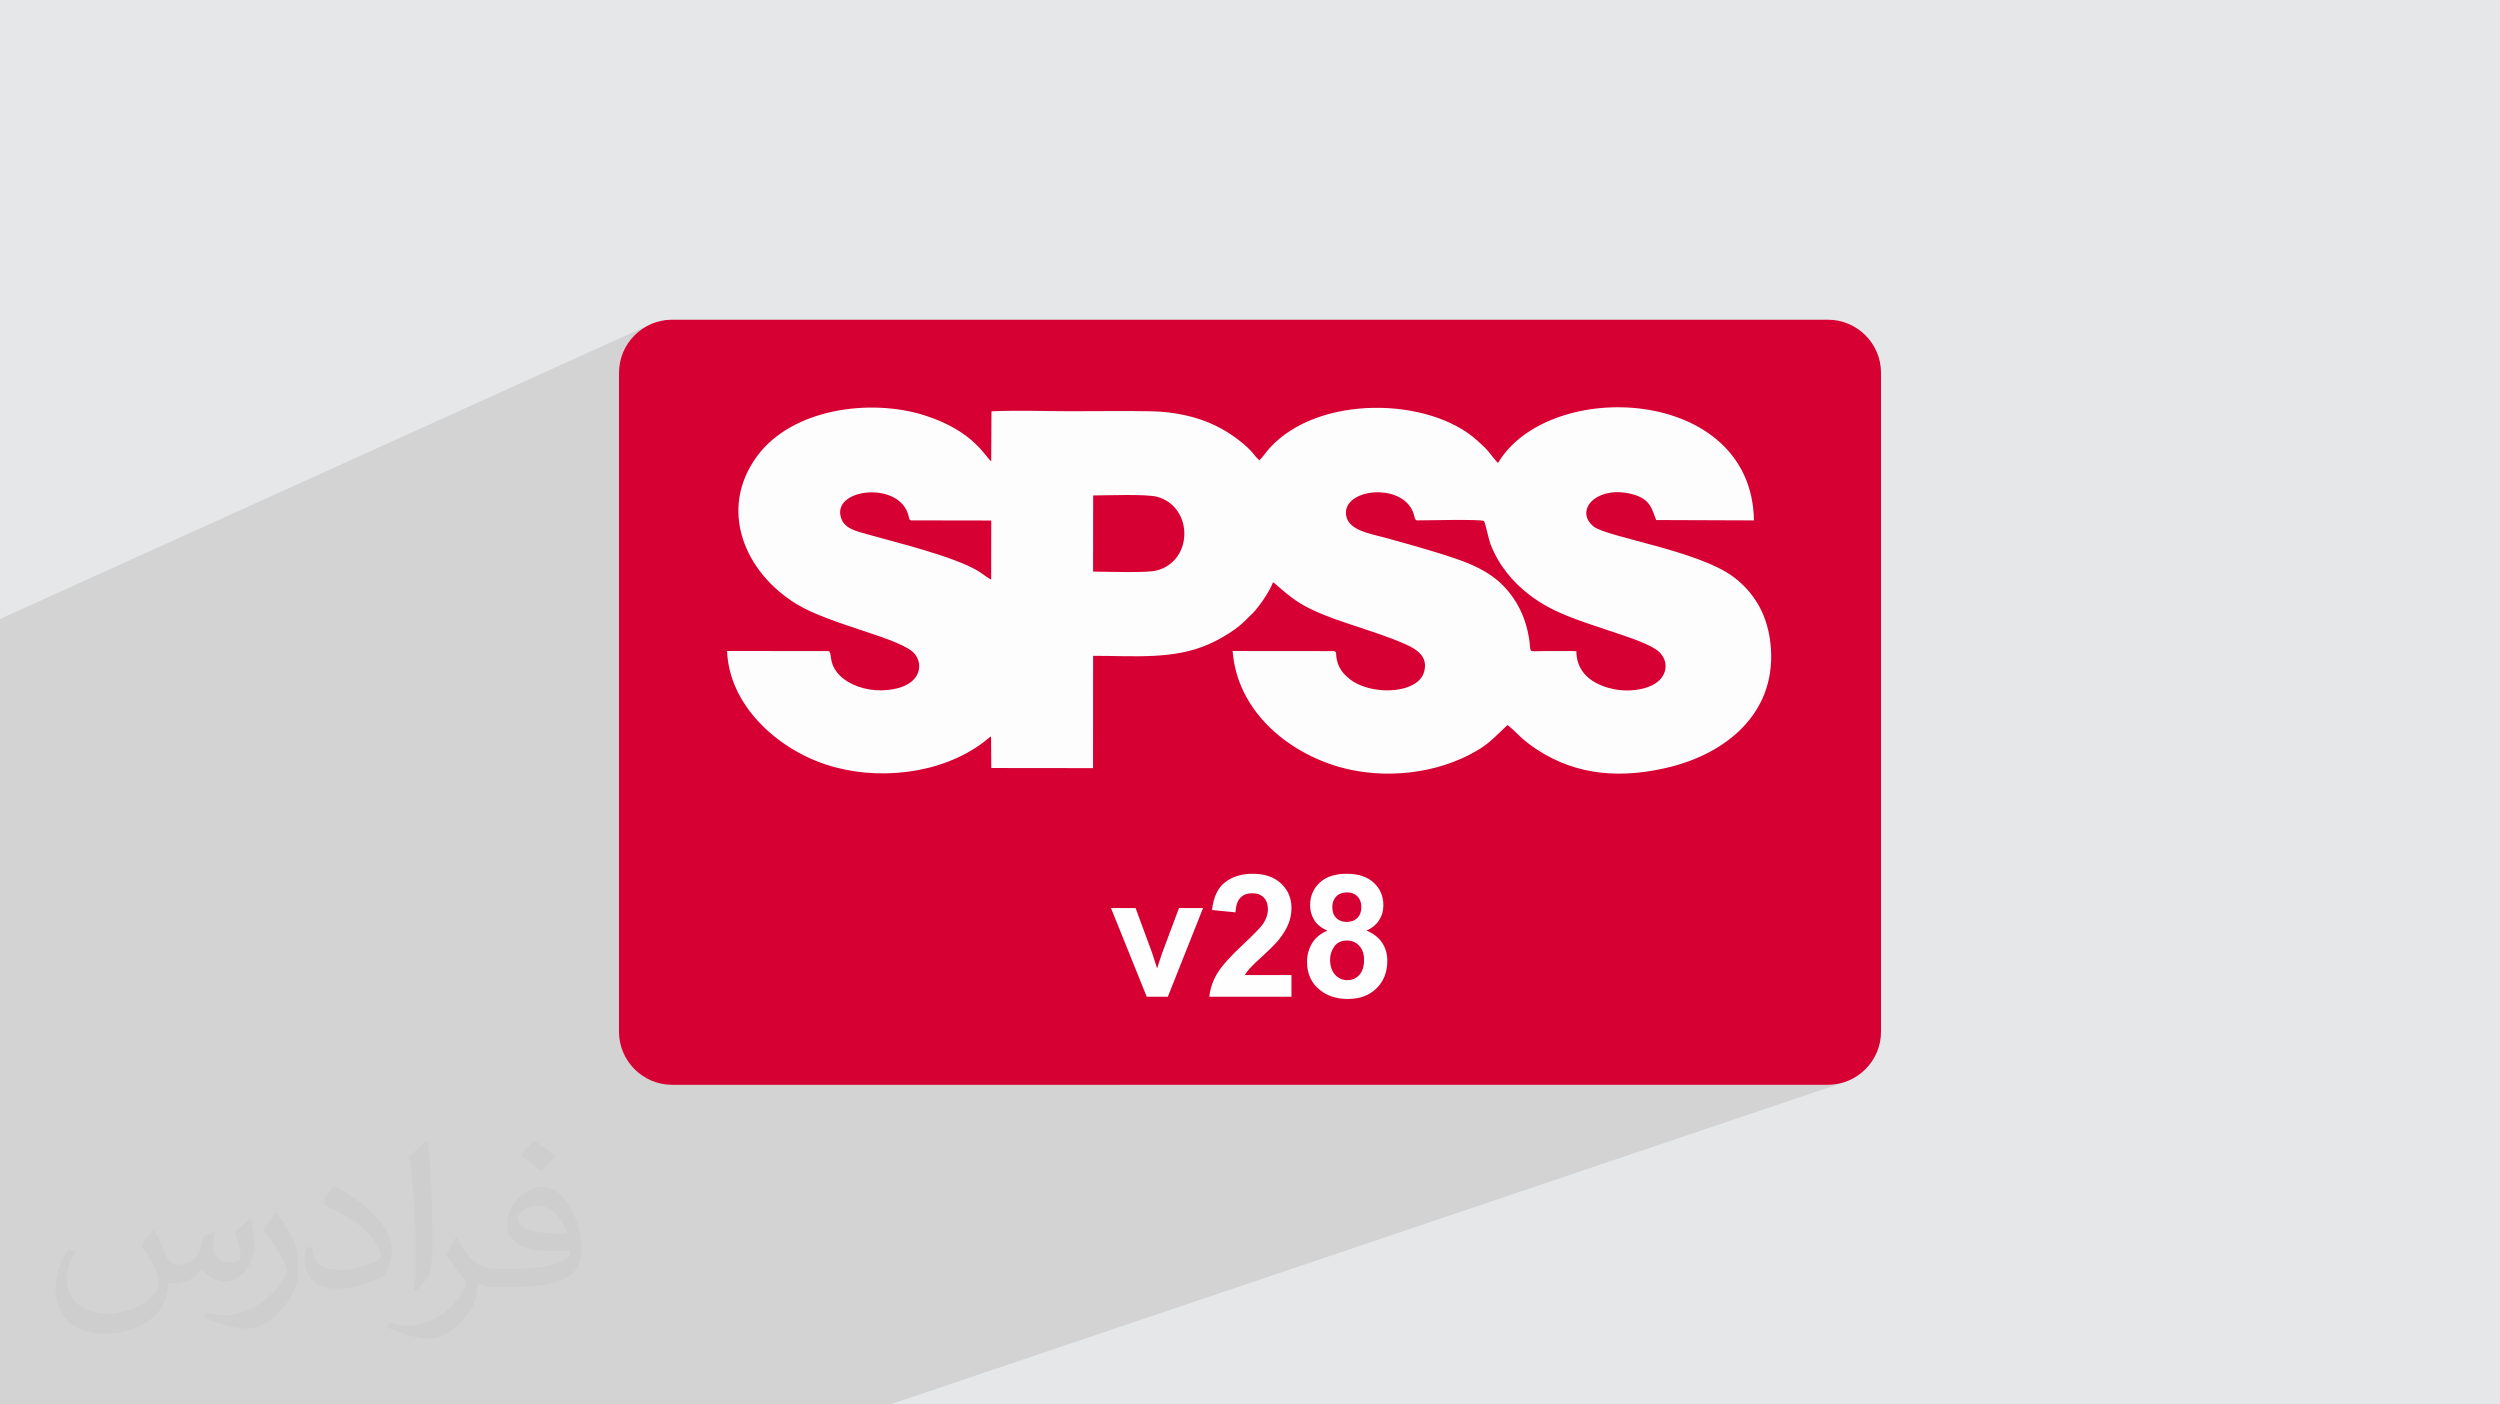
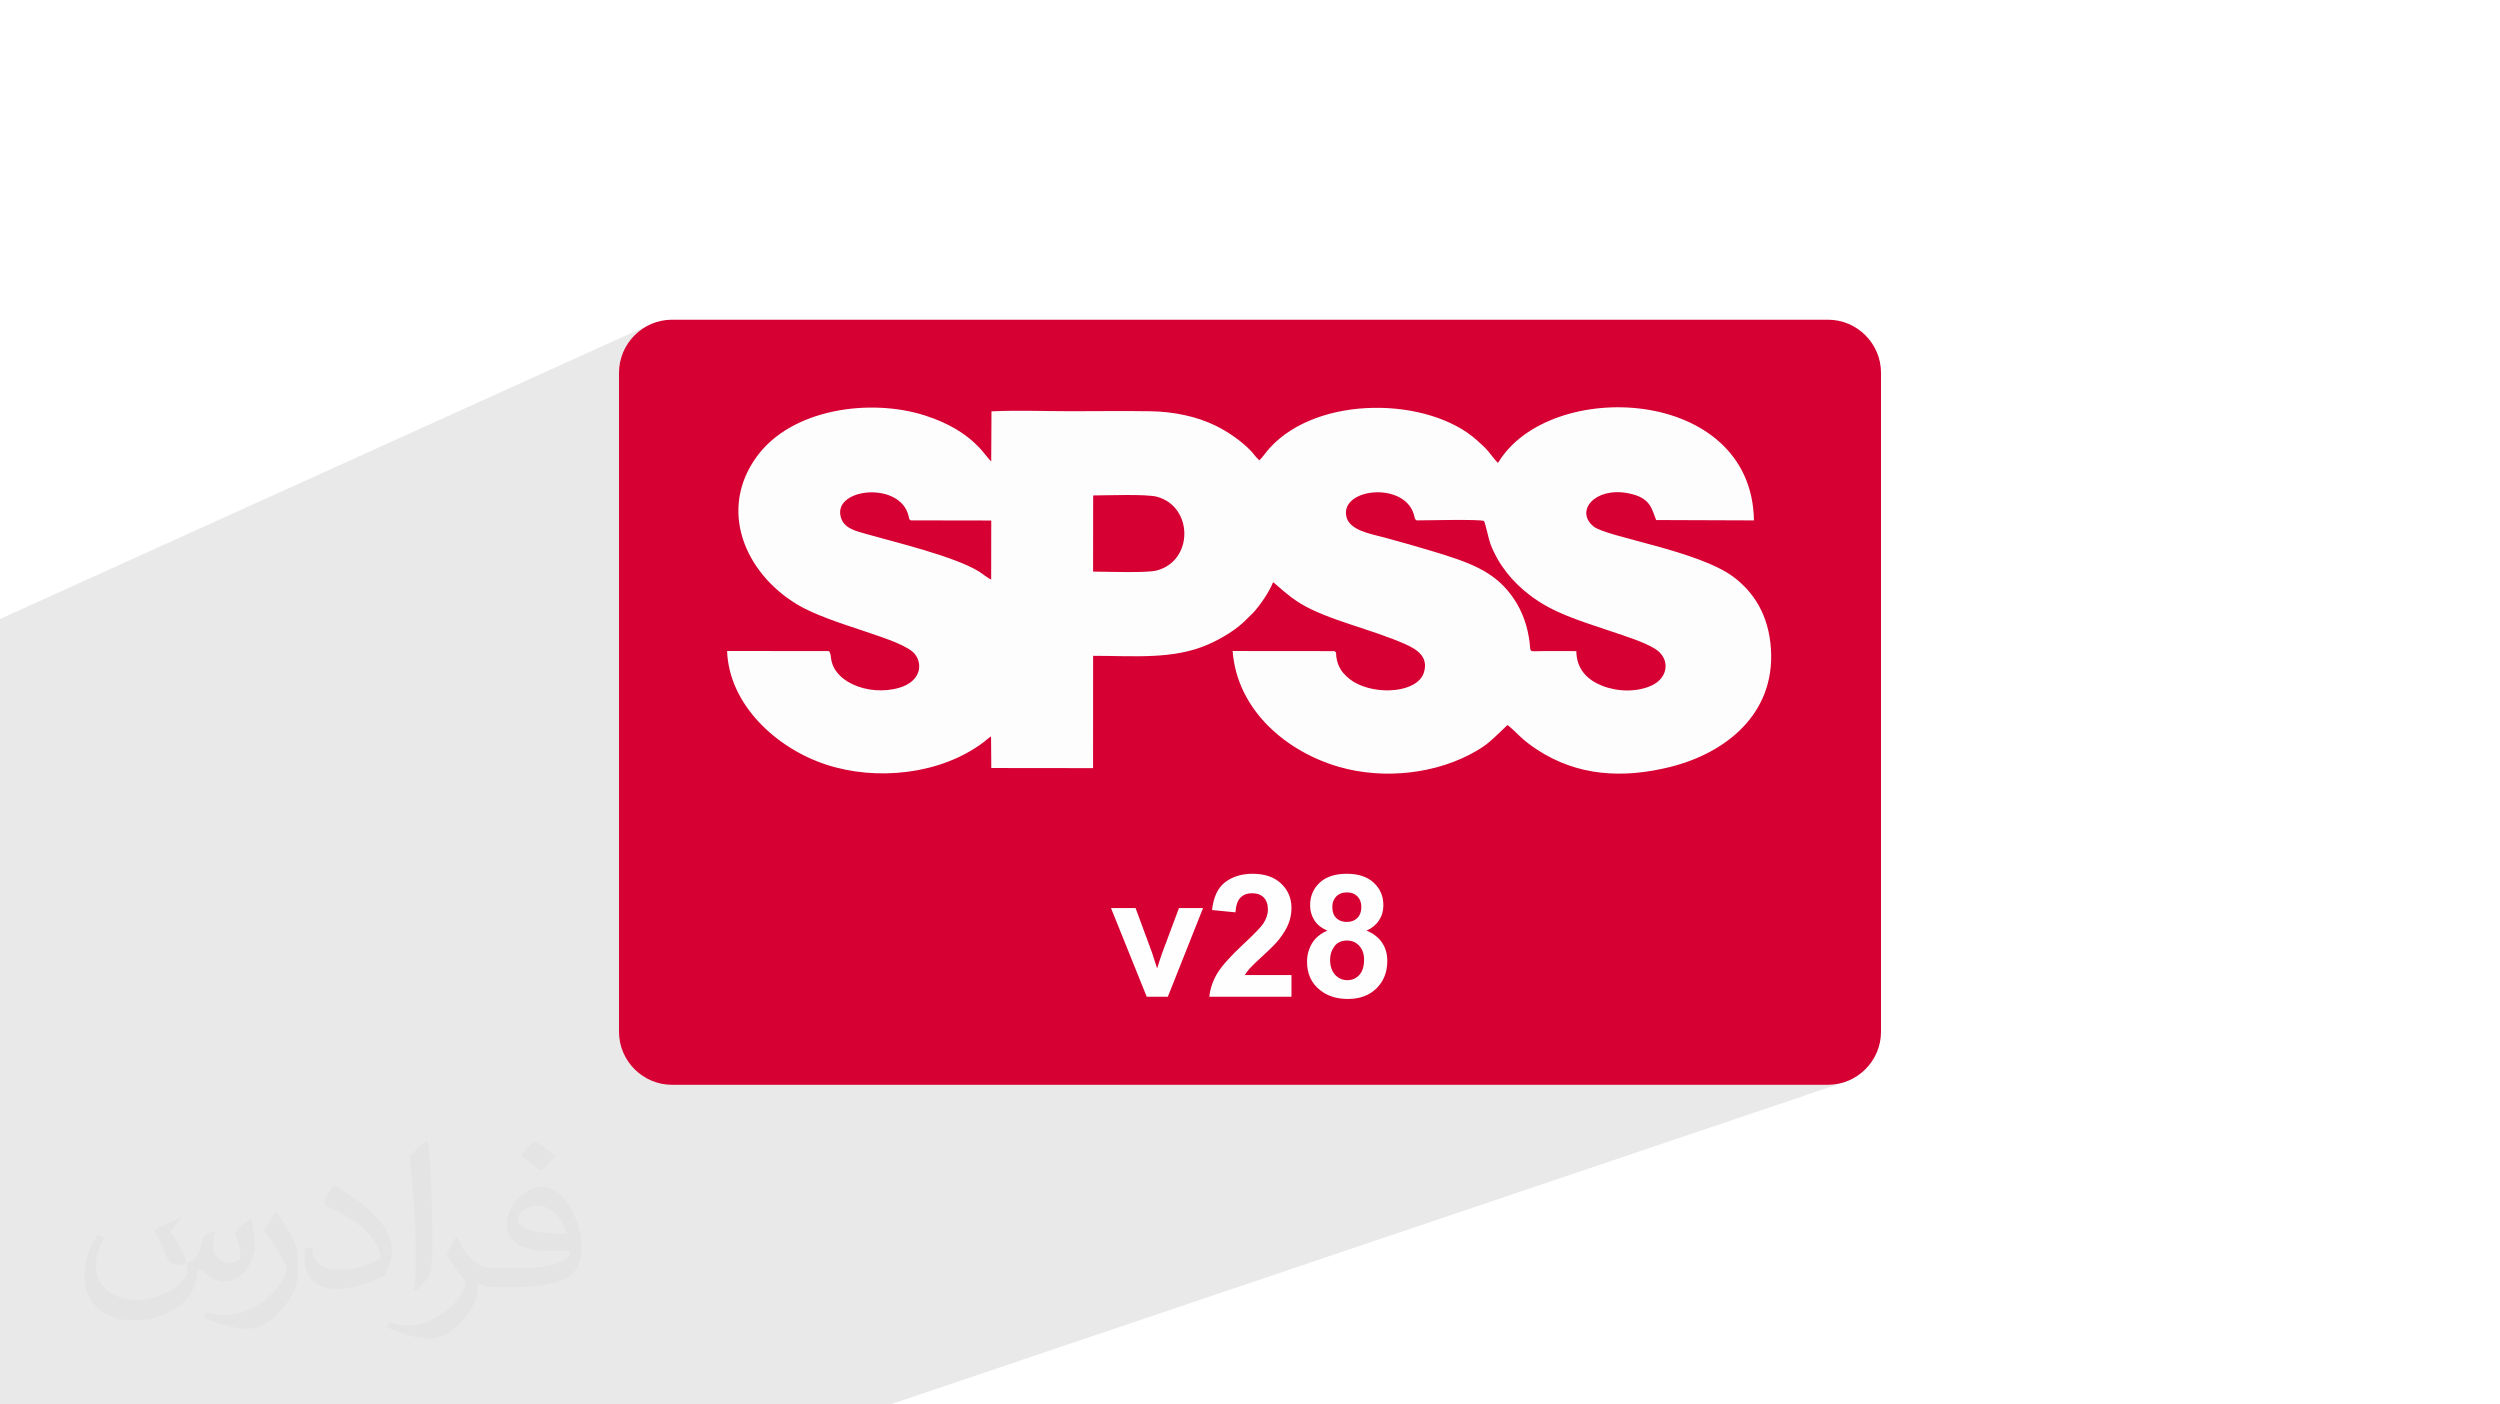
<svg xmlns="http://www.w3.org/2000/svg" xml:space="preserve" width="94.192mm" height="52.917mm" version="1.1" style="shape-rendering:geometricPrecision; text-rendering:geometricPrecision; image-rendering:optimizeQuality; fill-rule:evenodd; clip-rule:evenodd" viewBox="0 0 9404.92 5283.66">
  <defs>
    <style type="text/css">
   
    .str0 {stroke:#D60032;stroke-width:7.61;stroke-miterlimit:22.926}
    .fil3 {fill:#D60032}
    .fil0 {fill:#E6E7E8}
    .fil4 {fill:#FDFDFD}
    .fil5 {fill:#FEFEFE;fill-rule:nonzero}
    .fil2 {fill:#373435;fill-opacity:0.031}
    .fil1 {fill:#2B2A29;fill-opacity:0.102}
   
  </style>
  </defs>
  <g id="Layer_x0020_1">
-     <polygon class="fil0" points="-0,0 9404.92,0 9404.92,5283.66 -0,5283.66 " />
    <polygon class="fil1" points="-0,5223.04 -0,5220.08 -0,5199.05 -0,5180.12 -0,5175.31 -0,5165.72 -0,5163.58 -0,5126.77 -0,5123.06 -0,5118.32 -0,5111.17 -0,5081.02 -0,5058.89 -0,5046.73 -0,5033.31 -0,5026.35 -0,4995.16 -0,4963.79 -0,4940.24 -0,4936.75 -0,4932.52 -0,4923.25 -0,4901.12 -0,4887.02 -0,4876.53 -0,4775.55 -0,4733.43 -0,4694.91 -0,4691.42 -0,4671.47 -0,4638.68 -0,4630.72 -0,4574.31 -0,4552.02 -0,4535.85 -0,4500.47 -0,4497.29 -0,4470.83 -0,4470.8 -0,4468.08 -0,4446.79 -0,4445.89 -0,4426.61 -0,4353.69 -0,4292.71 -0,4287.95 -0,4284.21 -0,4266.04 -0,4265.77 -0,4262.65 -0,4256.6 -0,4238.66 -0,4238.41 -0,4225.59 -0,4205.89 -0,4190.56 -0,4167.75 -0,4167.72 -0,4121.95 -0,4120.1 -0,4118.01 -0,4104.9 -0,4104.89 -0,4104.88 -0,4034.41 -0,4034.4 -0,4024.68 -0,3995.11 -0,3979.34 -0,3973.49 -0,3973.19 -0,3964.54 -0,3963.85 -0,3955.46 -0,3948.24 -0,3924.3 -0,3922.86 -0,3921.77 -0,3885.3 -0,3863.43 -0,3837.99 -0,3821.47 -0,3737.87 -0,3737.86 -0,3737.84 -0,3737.81 -0,3722.52 -0,3722.51 -0,3722.48 -0,3722.46 -0,3695.02 -0,3675.77 -0,3649.55 -0,3645.28 -0,3632.73 -0,3590.65 -0,3581.32 -0,3534.93 -0,3518.67 -0,3461.62 -0,3391.88 -0,3379.25 -0,3320.1 -0,3298.58 -0,3265.4 -0,3237.3 -0,3150.44 -0,3066.27 -0,2903.33 -0,2449.13 -0,2328.55 2450.72,1218.48 2433.3,1226.9 2416.84,1236.92 2401.46,1248.43 2387.28,1261.33 2374.38,1275.52 2362.86,1290.9 2352.85,1307.34 2344.42,1324.77 2337.68,1343.09 2332.75,1362.17 2329.71,1381.92 2328.67,1402.25 2328.67,1886.27 3010.98,1588.28 3030.85,1579.66 3051.17,1571.81 3071.89,1564.7 3092.96,1558.33 3114.34,1552.71 3135.96,1547.81 3157.81,1543.62 3179.83,1540.16 3201.95,1537.4 3224.15,1535.35 3246.38,1533.99 3268.57,1533.31 3290.71,1533.31 3312.72,1533.99 3334.58,1535.33 3356.23,1537.32 3377.63,1539.98 3398.71,1543.26 3419.45,1547.2 3439.79,1551.75 3459.7,1556.93 3479.11,1562.73 3512.68,1574.42 3543.03,1586.88 3570.31,1599.92 3586.69,1608.92 3729.99,1547.34 3748.08,1546.6 3766.37,1546.04 3784.84,1545.64 3803.46,1545.39 3822.21,1545.26 3841.06,1545.24 3859.99,1545.32 3878.95,1545.46 3897.93,1545.66 3916.89,1545.89 3935.8,1546.13 3954.65,1546.37 3973.39,1546.59 3992.02,1546.77 4010.48,1546.9 4028.76,1546.94 4047.41,1546.92 4066.08,1546.88 4084.78,1546.81 4103.49,1546.74 4122.21,1546.65 4140.94,1546.56 4159.67,1546.48 4178.41,1546.4 4197.15,1546.35 4215.88,1546.33 4234.6,1546.33 4253.31,1546.37 4272.01,1546.46 4290.68,1546.61 4309.35,1546.8 4327.98,1547.07 4344.75,1547.55 4361.42,1548.42 4377.93,1549.69 4394.3,1551.35 4410.48,1553.41 4426.49,1555.85 4442.29,1558.68 4457.86,1561.89 4473.21,1565.48 4488.29,1569.44 4503.09,1573.78 4517.61,1578.49 4531.82,1583.56 4545.71,1589 4559.26,1594.81 4572.45,1600.97 4581.42,1605.47 4590.4,1610.2 4599.35,1615.16 4608.25,1620.34 4617.09,1625.71 4625.85,1631.27 4634.49,1636.99 4643,1642.88 4651.37,1648.91 4659.57,1655.07 4667.56,1661.35 4675.35,1667.75 4682.91,1674.22 4690.17,1680.73 4925.1,1582.95 4950.15,1573.02 4975.87,1564.23 5002.18,1556.59 5029.01,1550.09 5056.26,1544.71 5083.84,1540.45 5111.68,1537.28 5139.69,1535.22 5167.78,1534.24 5195.84,1534.32 5223.82,1535.47 5251.62,1537.67 5279.16,1540.91 5306.34,1545.18 5333.08,1550.47 5359.29,1556.76 5384.89,1564.06 5409.78,1572.35 5433.9,1581.61 5457.14,1591.84 5479.42,1603.02 5500.67,1615.15 5520.78,1628.21 5539.67,1642.2 5557.27,1657.11 5562.93,1662.22 5568.33,1667.11 5573.53,1671.87 5578.58,1676.6 5583.55,1681.4 5584.3,1682.16 5829.7,1582.25 5865.97,1568.26 5903.64,1556.51 5942.47,1547.04 5982.22,1539.86 6022.64,1535.01 6063.49,1532.49 6104.54,1532.33 6145.52,1534.56 6186.2,1539.18 6226.35,1546.23 6265.71,1555.73 6304.05,1567.7 6341.11,1582.15 6376.67,1599.13 6410.45,1618.63 6442.25,1640.69 6471.8,1665.32 6498.87,1692.55 6523.21,1722.4 6544.58,1754.89 6562.73,1790.04 6577.43,1827.88 6588.43,1868.42 6595.48,1911.69 6598.35,1957.71 6299.94,2074.3 6310.76,2077.59 6331.39,2084.12 6351.8,2090.86 6371.89,2097.82 6391.57,2105 6410.74,2112.41 6429.31,2120.07 6447.18,2127.97 6464.26,2136.12 6480.46,2144.53 6495.69,2153.21 6509.83,2162.16 6522.81,2171.39 6536.21,2182.03 6549.23,2193.39 6561.83,2205.5 6573.94,2218.38 6585.52,2232.05 6596.51,2246.54 6606.87,2261.87 6616.52,2278.04 6625.42,2295.11 6633.53,2313.07 6640.77,2331.96 6647.11,2351.79 6652.48,2372.6 6656.83,2394.4 6660.11,2417.21 6662.26,2441.05 6663.17,2463.93 6662.9,2486.22 6661.5,2507.9 6659.02,2529 6655.45,2549.51 6650.87,2569.43 6645.29,2588.75 6638.75,2607.49 6631.29,2625.64 6622.93,2643.22 6613.73,2660.21 6603.69,2676.62 6592.88,2692.44 6581.32,2707.69 6569.03,2722.37 6556.06,2736.47 6542.46,2749.99 6528.24,2762.94 6513.43,2775.32 6498.09,2787.13 6482.24,2798.37 6465.91,2809.05 6449.15,2819.15 6431.98,2828.7 6414.44,2837.68 6396.57,2846.1 6383.19,2851.89 6386.94,2853.19 6399.55,2857.66 6412.1,2862.25 6424.52,2866.94 6436.77,2871.75 6448.77,2876.7 6460.47,2881.79 6471.82,2887.03 6482.77,2892.42 6493.25,2897.97 6503.2,2903.69 6515.37,2912.04 6525.76,2921.28 6534.39,2931.27 6541.27,2941.88 6546.41,2952.97 6549.81,2964.4 6551.51,2976.03 6551.49,2987.73 6549.78,2999.35 6546.39,3010.76 6541.33,3021.83 6534.61,3032.4 6526.23,3042.34 6516.21,3051.52 6504.57,3059.8 6491.31,3067.03 6478.58,3072.55 5195.53,3541.2 5199.03,3545.91 5203.7,3553.48 5207.75,3561.32 5211.16,3569.44 5213.97,3577.82 5216.14,3586.5 5217.69,3595.46 5218.63,3604.7 5218.94,3614.23 5218.31,3629.83 5216.41,3644.68 5213.24,3658.79 5208.8,3672.14 5203.1,3684.75 5196.12,3696.6 5187.88,3707.73 5178.35,3718.09 5167.81,3727.46 5156.42,3735.57 5144.19,3742.44 5131.12,3748.06 4208.36,4080.94 6876.72,4080.94 6897.05,4079.9 6916.81,4076.87 6935.89,4071.94 3348.3,5283.66 3318.53,5283.66 874.4,5283.66 842.37,5283.66 678.95,5283.66 668.78,5283.66 634.23,5283.66 623.22,5283.66 577.05,5283.66 439.58,5283.66 434.28,5283.66 434.22,5283.66 434.19,5283.66 425.1,5283.66 423.06,5283.66 420.88,5283.66 420.86,5283.66 420.85,5283.66 316.9,5283.66 293.48,5283.66 279.8,5283.66 278.13,5283.66 234.78,5283.66 229.62,5283.66 217.91,5283.66 158.81,5283.66 150.37,5283.66 150.31,5283.66 147.09,5283.66 136.32,5283.66 108.55,5283.66 68.62,5283.66 66.42,5283.66 54.68,5283.66 -0,5283.66 -0,5268.63 -0,5267.27 -0,5255.71 -0,5237.71 -0,5237.05 -0,5232.83 " />
-     <path class="fil2" d="M578.49 4627.69c17.95,27.21 29.6,53.36 40.96,82.43 8.45,16.91 12.93,48.09 52.57,48.09 11.61,0 28.28,-3.42 43.06,-11.61 16.63,-8.73 29.32,-21.94 35.94,-42l15.85 -53.36 38.57 -19.02 2.64 2.64c-5.27,20.09 -6.59,39.36 -6.59,54.43 0,44.63 38.57,61.56 69.22,61.56 17.95,0 34.09,-8.73 34.09,-25.11 0,-21.13 -8.98,-57.06 -20.62,-89.29 17.95,-17.95 35.94,-35.94 56.53,-50.47l3.17 1.6c8.98,38.04 14,75.56 14,100.66 0,24.57 -10.83,51.79 -19.81,69.49 -18.49,34.87 -51.25,62.62 -90.87,62.62 -30.1,0 -63.65,-15.07 -86.66,-43.06l-1.32 0c-21.66,26.96 -55.22,51.25 -108.86,51.25l-16.63 0c-2.64,35.41 -10.29,60.49 -21.94,82.95 -31.95,62.34 -126.81,106.47 -216.1,106.47 -124.17,0 -186.51,-71.59 -186.51,-166.96 0,-58.91 19.27,-113.6 48.88,-152.42l24.29 10.04c-18.49,35.41 -30.91,68.68 -30.91,101.45 0,89.29 72.66,131.83 156.4,131.83 77.68,0 173.83,-49.41 191.28,-106.72 -6.59,-62.62 -30.1,-91.93 -66.04,-148.99 10.83,-19.02 24.83,-38.04 42.28,-58.38l3.17 0 0 0 0 0 -0.02 -0.09zm1432.13 -336.04c26.15,16.39 51.79,35.66 76.87,57.85 -14,19.81 -31.45,37.79 -53.11,53.64 -25.11,-20.34 -50.19,-37.79 -75.84,-56.27 17.42,-19.55 34.62,-38.29 52.04,-55.22l0 0 0 0 0 0 0 0 0 0 0.03 0zm13.47 244.11c-42.28,0 -76.87,27.75 -76.87,48.34 0,44.13 84.53,57.85 185.72,57.31 -12.68,-51.79 -57.06,-105.68 -108.86,-105.68l0.01 0.03zm-94.86 236.19c54.96,0 103.04,-1.6 139.74,-10.83 40.96,-10.29 75.56,-30.91 75.56,-45.17 0,-3.7 0,-8.19 -1.32,-11.89 -22.98,2.11 -49.41,2.11 -72.38,2.11 -74.49,0 -131.55,-16.91 -154.02,-58.66 -5.55,-11.61 -9.51,-24.57 -9.51,-39.36 0,-40.43 17.42,-79.79 48.09,-107 25.61,-22.45 53.89,-36.44 82.67,-36.44 52.04,0 93.51,41.75 122.57,107.54 15.85,35.94 26.68,77.4 26.68,129.72 0,34.87 -9.51,64.19 -31.17,85.85 -40.43,39.11 -114.92,53.89 -229.04,53.89l-51.79 0 0 0 -13.47 0c-28.28,0 -48.62,-5.02 -64.72,-17.42l-2.64 0c0.79,6.59 1.32,12.93 1.32,19.02 0,25.61 -8.45,58.38 -25.61,84.53 -50.72,75.3 -105.68,108.04 -153.24,108.04 -48.09,0 -107,-18.49 -160.11,-42.54l9.51 -18.49c17.17,7.13 40.96,11.89 73.7,11.89 85.85,0 198.66,-82.43 212.66,-163 -3.17,-6.59 -8.98,-15.32 -17.17,-24.57 -25.11,-29.85 -40.96,-54.68 -55.75,-80.83 12.68,-25.11 24.29,-45.17 35.13,-63.4l4.49 -0.53c36.72,74.77 69.99,117.55 144.23,117.55l11.61 0 0 0 53.89 0 0 0 0 0 0 0 0 0 0 0 0.09 0.01zm-371.98 79c6.34,-34.34 6.87,-72.91 6.87,-108.86l0 -53.36c0,-99.6 -12.68,-244.36 -22.98,-338.68 17.95,-19.27 43.06,-42 62.87,-57.31l5.81 1.6c13.47,118.62 16.63,256 16.63,383.06 0,33.3 -1.32,65.79 -4.49,89.55 -1.85,30.1 -19.27,52.83 -56.53,87.7l-8.19 -3.7zm-382.8 -157.19c1.85,46.77 24.83,83.49 105.15,83.49 49.93,0 92.19,-12.93 138.96,-35.13 8.45,-3.7 12.93,-8.73 12.93,-12.93 0,-29.32 -22.45,-68.15 -60.23,-103.55 -36.72,-33.3 -85.34,-62.62 -130.76,-82.18 -15.6,-6.59 -20.62,-13.47 -20.62,-20.09 0,-13.47 17.95,-41.75 32.77,-62.09l5.02 -0.53c52.04,27.21 110.17,67.64 153.24,112.53 39.11,41.47 63.4,83.49 63.4,129.19 0,33.81 -10.29,65.51 -26.96,95.11 -57.06,28.79 -117.83,50.72 -178.06,50.72 -73.17,0 -123.1,-34.34 -123.1,-114.92 0,-8.73 0,-22.19 3.17,-39.64l25.11 0 0 0 0 0 0 0 0 0 0 0 -0.02 0zm-132.37 -132.9l45.45 73.45c16.63,27.21 32.23,56.81 32.23,103.55l0 59.7c0,48.34 -30.91,100.13 -80.83,151.38 -39.11,34.62 -73.7,49.41 -105.68,49.41 -47.55,0 -101.98,-14.79 -164.85,-41.75l7.13 -18.49c19.81,5.27 42.79,9.77 71.06,9.77 90.36,-0.53 182.8,-66.57 225.08,-147.15 5.02,-9.26 6.87,-17.95 6.87,-24.04 0,-9.26 -5.02,-19.55 -8.98,-28.79 -22.98,-43.31 -48.62,-82.95 -76.87,-119.68 14.79,-23.25 29.6,-45.7 45.7,-67.9l3.7 0.53 0 0 0 0 0 0 0 0 0 0 -0.02 0.01z" />
+     <path class="fil2" d="M578.49 4627.69c17.95,27.21 29.6,53.36 40.96,82.43 8.45,16.91 12.93,48.09 52.57,48.09 11.61,0 28.28,-3.42 43.06,-11.61 16.63,-8.73 29.32,-21.94 35.94,-42l15.85 -53.36 38.57 -19.02 2.64 2.64c-5.27,20.09 -6.59,39.36 -6.59,54.43 0,44.63 38.57,61.56 69.22,61.56 17.95,0 34.09,-8.73 34.09,-25.11 0,-21.13 -8.98,-57.06 -20.62,-89.29 17.95,-17.95 35.94,-35.94 56.53,-50.47l3.17 1.6c8.98,38.04 14,75.56 14,100.66 0,24.57 -10.83,51.79 -19.81,69.49 -18.49,34.87 -51.25,62.62 -90.87,62.62 -30.1,0 -63.65,-15.07 -86.66,-43.06l-1.32 0l-16.63 0c-2.64,35.41 -10.29,60.49 -21.94,82.95 -31.95,62.34 -126.81,106.47 -216.1,106.47 -124.17,0 -186.51,-71.59 -186.51,-166.96 0,-58.91 19.27,-113.6 48.88,-152.42l24.29 10.04c-18.49,35.41 -30.91,68.68 -30.91,101.45 0,89.29 72.66,131.83 156.4,131.83 77.68,0 173.83,-49.41 191.28,-106.72 -6.59,-62.62 -30.1,-91.93 -66.04,-148.99 10.83,-19.02 24.83,-38.04 42.28,-58.38l3.17 0 0 0 0 0 -0.02 -0.09zm1432.13 -336.04c26.15,16.39 51.79,35.66 76.87,57.85 -14,19.81 -31.45,37.79 -53.11,53.64 -25.11,-20.34 -50.19,-37.79 -75.84,-56.27 17.42,-19.55 34.62,-38.29 52.04,-55.22l0 0 0 0 0 0 0 0 0 0 0.03 0zm13.47 244.11c-42.28,0 -76.87,27.75 -76.87,48.34 0,44.13 84.53,57.85 185.72,57.31 -12.68,-51.79 -57.06,-105.68 -108.86,-105.68l0.01 0.03zm-94.86 236.19c54.96,0 103.04,-1.6 139.74,-10.83 40.96,-10.29 75.56,-30.91 75.56,-45.17 0,-3.7 0,-8.19 -1.32,-11.89 -22.98,2.11 -49.41,2.11 -72.38,2.11 -74.49,0 -131.55,-16.91 -154.02,-58.66 -5.55,-11.61 -9.51,-24.57 -9.51,-39.36 0,-40.43 17.42,-79.79 48.09,-107 25.61,-22.45 53.89,-36.44 82.67,-36.44 52.04,0 93.51,41.75 122.57,107.54 15.85,35.94 26.68,77.4 26.68,129.72 0,34.87 -9.51,64.19 -31.17,85.85 -40.43,39.11 -114.92,53.89 -229.04,53.89l-51.79 0 0 0 -13.47 0c-28.28,0 -48.62,-5.02 -64.72,-17.42l-2.64 0c0.79,6.59 1.32,12.93 1.32,19.02 0,25.61 -8.45,58.38 -25.61,84.53 -50.72,75.3 -105.68,108.04 -153.24,108.04 -48.09,0 -107,-18.49 -160.11,-42.54l9.51 -18.49c17.17,7.13 40.96,11.89 73.7,11.89 85.85,0 198.66,-82.43 212.66,-163 -3.17,-6.59 -8.98,-15.32 -17.17,-24.57 -25.11,-29.85 -40.96,-54.68 -55.75,-80.83 12.68,-25.11 24.29,-45.17 35.13,-63.4l4.49 -0.53c36.72,74.77 69.99,117.55 144.23,117.55l11.61 0 0 0 53.89 0 0 0 0 0 0 0 0 0 0 0 0.09 0.01zm-371.98 79c6.34,-34.34 6.87,-72.91 6.87,-108.86l0 -53.36c0,-99.6 -12.68,-244.36 -22.98,-338.68 17.95,-19.27 43.06,-42 62.87,-57.31l5.81 1.6c13.47,118.62 16.63,256 16.63,383.06 0,33.3 -1.32,65.79 -4.49,89.55 -1.85,30.1 -19.27,52.83 -56.53,87.7l-8.19 -3.7zm-382.8 -157.19c1.85,46.77 24.83,83.49 105.15,83.49 49.93,0 92.19,-12.93 138.96,-35.13 8.45,-3.7 12.93,-8.73 12.93,-12.93 0,-29.32 -22.45,-68.15 -60.23,-103.55 -36.72,-33.3 -85.34,-62.62 -130.76,-82.18 -15.6,-6.59 -20.62,-13.47 -20.62,-20.09 0,-13.47 17.95,-41.75 32.77,-62.09l5.02 -0.53c52.04,27.21 110.17,67.64 153.24,112.53 39.11,41.47 63.4,83.49 63.4,129.19 0,33.81 -10.29,65.51 -26.96,95.11 -57.06,28.79 -117.83,50.72 -178.06,50.72 -73.17,0 -123.1,-34.34 -123.1,-114.92 0,-8.73 0,-22.19 3.17,-39.64l25.11 0 0 0 0 0 0 0 0 0 0 0 -0.02 0zm-132.37 -132.9l45.45 73.45c16.63,27.21 32.23,56.81 32.23,103.55l0 59.7c0,48.34 -30.91,100.13 -80.83,151.38 -39.11,34.62 -73.7,49.41 -105.68,49.41 -47.55,0 -101.98,-14.79 -164.85,-41.75l7.13 -18.49c19.81,5.27 42.79,9.77 71.06,9.77 90.36,-0.53 182.8,-66.57 225.08,-147.15 5.02,-9.26 6.87,-17.95 6.87,-24.04 0,-9.26 -5.02,-19.55 -8.98,-28.79 -22.98,-43.31 -48.62,-82.95 -76.87,-119.68 14.79,-23.25 29.6,-45.7 45.7,-67.9l3.7 0.53 0 0 0 0 0 0 0 0 0 0 -0.02 0.01z" />
    <g id="_2686029798272">
      <path class="fil3" d="M2528.2 1202.73l4348.52 0c109.75,0 199.53,89.77 199.53,199.52l0 2479.17c0,109.75 -89.77,199.53 -199.53,199.53l-4348.52 0c-109.75,0 -199.53,-89.77 -199.53,-199.53l0 -2479.17c0,-109.74 89.77,-199.52 199.53,-199.52z" />
      <path class="fil3" d="M5444.66 2333.46c-9.28,-5.59 -7.5,-7.11 -12.03,-24.01 -39.97,-148.44 -321.48,-121.11 -301.84,2.14 10.71,67.07 108.9,81.07 173.85,98.93 71.21,19.59 139.78,38.65 208.91,59.6 162.78,49.33 269.33,86.6 349.71,192.95 38.73,51.29 67.36,113.05 80.62,191.82 12.53,74.42 -12.31,59.36 73.75,59.75 45.65,0.19 91.39,0.25 137.05,0.21 0.85,83.95 52.87,129.42 114.24,153.95 67.89,27.12 155.75,29.79 222.4,-1.76 75,-35.55 81.53,-121.47 11.89,-163.33 -51.61,-31 -127.93,-54.35 -190.21,-75.55 -143.59,-48.88 -261.1,-81.81 -366.89,-163.25 -76.24,-58.71 -137.44,-132.71 -173.64,-226.8 -7.6,-19.78 -22.04,-91.51 -28.59,-101.83 -17.73,-8.89 -256.81,-2.75 -299.21,-2.8l0 0 0.02 0 -0.04 -0.02 0.01 0z" />
      <path class="fil3 str0" d="M4005.15 2561.23c60.22,0.04 237.43,7.08 283.11,-4.96 163.75,-43.15 163.15,-282.5 2.39,-327.6 -47.78,-13.37 -223.21,-6.22 -285.15,-6.22l-0.35 338.8 0 0 0 0.03 0 -0.04 0 0z" />
-       <path class="fil3" d="M3551.8 2596.41l0.37 -262.35 -357.04 -0.62c-10.96,-3.38 -7.17,-12.27 -14.78,-33.26 -52,-143.44 -343.98,-105.37 -294.99,25.94 16.84,45.16 66.94,55.26 118.65,69.98 125.34,35.66 380.19,96.73 490.56,162.98 19.64,11.77 42.16,31.72 57.21,37.33l0.02 0 0 0 0 0 0 -0.01z" />
      <path class="fil4" d="M4112.46 1863.83c52.36,0 200.78,-6.06 241.17,5.25 135.95,38.15 136.45,240.57 -2.03,277.06 -38.65,10.17 -188.52,4.22 -239.44,4.2l0.29 -286.55 0 0 0 0.03 0 0zm1217.2 93.86c35.88,0.06 238.06,-5.16 253.07,2.36 5.55,8.71 17.75,69.38 24.17,86.12 30.62,79.58 82.39,142.16 146.84,191.81 89.47,68.91 188.86,96.76 310.32,138.1 52.67,17.92 117.24,37.69 160.86,63.91 58.88,35.41 53.37,108.07 -10.06,138.13 -56.36,26.71 -130.67,24.42 -188.1,1.49 -51.9,-20.74 -95.9,-59.18 -96.61,-130.19 -38.65,0.04 -77.31,0 -115.93,-0.18 -72.76,-0.32 -51.75,12.42 -62.37,-50.51 -11.2,-66.63 -35.45,-118.86 -68.2,-162.24 -67.96,-89.95 -158.07,-121.49 -295.78,-163.19 -58.47,-17.71 -116.46,-33.85 -176.68,-50.4 -54.93,-15.09 -137.98,-26.94 -147.04,-83.66 -16.61,-104.25 221.47,-127.35 255.3,-1.82 3.82,14.31 2.33,15.6 10.17,20.32l0 0 -0.03 0 0.08 -0.03 -0.01 0zm-1600.91 222.4c-12.74,-4.74 -31.77,-21.59 -48.38,-31.59 -93.34,-56.03 -308.88,-107.68 -414.89,-137.84 -43.73,-12.45 -86.1,-20.99 -100.36,-59.19 -41.44,-111.05 205.48,-143.26 249.48,-21.95 6.43,17.74 3.24,25.24 12.49,28.14l301.96 0.52 -0.31 221.87 -0.03 0 0.03 0.03 0 0.02 0 -0.01zm-610.58 269.27l-382.9 -0.35c7.5,201.95 184.59,365.06 370.7,426.78 189.03,62.72 431.08,39.41 594.31,-83.7 10.73,-8.1 18.96,-16.53 28.01,-21.59l0.97 118.75 382.8 0.42 0.21 -422.49c155.55,0 302.02,14.75 433.22,-42.93 53.5,-23.51 110.59,-59.17 143.4,-94.06 9.56,-10.17 19.52,-17.94 29.39,-29.13 24.22,-27.48 57.45,-75.59 70.96,-110.76 8.65,4.54 52.97,49.52 102.92,79.95 102.48,62.37 270.22,97.58 393.67,152.71 39.86,17.8 90.21,45.19 70.81,107.11 -23.9,76.26 -178.98,87 -264.7,34.71 -16.62,-10.13 -36.65,-27.98 -46.89,-44.21 -10.25,-16.29 -15.39,-30.87 -17.87,-50.65 -1.79,-14.17 1.86,-13.7 -6.49,-20.49l-383.56 -0.35c17.27,225.43 205.85,380.16 401.25,436.17 168.19,48.21 368.45,26.83 517.95,-61.58 39.87,-23.59 56.81,-41.33 86.73,-69.33l28.09 -27.04c36.65,28.48 47.76,51.14 111.63,92.99 152.27,99.78 323.32,109.24 501.45,64.64 204.84,-51.3 394.01,-196.65 378.02,-443.88 -8.4,-129.98 -67.11,-214.82 -139.45,-269.66 -131.95,-100.01 -478.78,-150.87 -527.89,-190.87 -70.53,-57.45 3.83,-148.69 129.1,-125.22 87.09,16.33 89.39,59.94 106.5,101.06l367.82 1.35c-7.4,-505.57 -770.7,-538.43 -962.84,-216.18 -7.46,-5.5 -28.32,-34.23 -37.04,-44.25 -13.57,-15.61 -25.71,-26.13 -41.2,-40.16 -180.38,-163.81 -597.92,-173.43 -781.06,28.7 -11.31,12.49 -28.45,36.89 -38.47,45.73 -14.32,-12.2 -21.55,-25.03 -33.79,-37.48 -35.02,-35.68 -83.66,-69.75 -131.5,-93.09 -69.36,-33.81 -154.7,-52.43 -244.47,-53.9 -99.3,-1.6 -199.81,-0.13 -299.22,-0.13 -96.95,0 -202.95,-4.07 -298.77,0.4l-0.97 187.93c-19.45,-11.53 -61.93,-112.62 -249.91,-172.53 -204.3,-65.09 -500.05,-26.35 -632.1,154.89 -144.53,198.38 -47.16,434.7 149.83,554.99 129.61,79.12 399.72,128.92 445.58,188.66 30.31,39.49 19.72,102.1 -57.89,125.57 -58.85,17.81 -126.87,11.6 -178.08,-13.2 -24.59,-11.93 -42.88,-25.62 -58.43,-45.58 -30.37,-39.07 -16.35,-67.07 -29.91,-78.73l0.04 0.03 0.02 -0.02 0 0.02 0.02 0z" />
      <path class="fil5" d="M4313.93 3749.66l-134.38 -333.44 92.51 0 62.75 170.15 18.19 56.85c4.82,-14.46 7.93,-23.98 9.11,-28.59 3.01,-9.43 6.1,-18.85 9.52,-28.27l63.6 -170.15 90.59 0 -132.45 333.44 -79.45 0zm544.49 -81.59l0 81.59 -309.02 0c3.31,-31.05 13.38,-60.39 30.09,-88.12 16.7,-27.74 49.78,-64.57 99.04,-110.5 39.73,-37.04 64.03,-62.22 73.03,-75.38 12.11,-18.2 18.2,-36.2 18.2,-54.09 0,-19.7 -5.24,-34.81 -15.85,-45.4 -10.48,-10.6 -25.05,-15.85 -43.58,-15.85 -18.42,0 -32.97,5.57 -43.9,16.7 -10.81,11.03 -17.01,29.46 -18.73,55.26l-88.03 -8.79c5.24,-48.61 21.63,-83.51 49.27,-104.71 27.62,-21.09 62.11,-31.69 103.54,-31.69 45.4,0 81.06,12.32 107.08,36.83 25.91,24.52 38.88,55.05 38.88,91.55 0,20.78 -3.74,40.48 -11.14,59.33 -7.38,18.73 -19.16,38.33 -35.33,58.89 -10.6,13.71 -29.99,33.31 -57.82,58.9 -27.95,25.6 -45.62,42.52 -53.01,50.96 -7.49,8.35 -13.49,16.59 -18.09,24.52l175.39 0 -0.03 -0.03 0.01 0.01zm135.25 -167.15c-22.71,-9.64 -39.3,-22.8 -49.57,-39.72 -10.38,-16.8 -15.53,-35.34 -15.53,-55.36 0,-34.37 11.98,-62.75 35.87,-85.13 23.88,-22.38 57.93,-33.62 101.94,-33.62 43.69,0 77.52,11.24 101.62,33.62 24.09,22.38 36.2,50.75 36.2,85.13 0,21.32 -5.57,40.26 -16.7,56.97 -11.03,16.59 -26.66,29.34 -46.8,38.12 25.59,10.27 44.96,25.27 58.36,44.96 13.28,19.82 19.91,42.52 19.91,68.32 0,42.62 -13.49,77.2 -40.59,103.86 -26.99,26.66 -62.96,39.94 -107.94,39.94 -41.77,0 -76.45,-11.03 -104.29,-33.1 -32.76,-25.9 -49.15,-61.68 -49.15,-106.97 0,-24.94 6.2,-47.86 18.52,-68.75 12.31,-20.88 31.69,-36.94 58.15,-48.3l0.02 0.02 -0.01 -0.01zm18.43 -88.66c0,17.55 4.93,31.37 14.78,41.23 9.96,9.85 23.13,14.78 39.52,14.78 16.7,0 29.98,-5.03 39.93,-15 9.96,-9.95 15,-23.76 15,-41.32 0,-16.59 -4.93,-29.87 -14.78,-39.84 -9.96,-9.96 -23.02,-15 -39.19,-15 -16.92,0 -30.29,5.03 -40.26,15.1 -9.96,10.05 -15,23.45 -15,40.05zm-8.35 197.23c0,24.51 6.21,43.57 18.64,57.28 12.41,13.7 27.83,20.56 46.37,20.56 18.19,0 33.19,-6.63 45.08,-19.81 11.88,-13.16 17.76,-32.22 17.76,-57.07 0,-21.74 -5.99,-39.18 -18.09,-52.36 -12.1,-13.17 -27.41,-19.81 -45.93,-19.81 -21.53,0 -37.47,7.49 -48.08,22.49 -10.48,15 -15.74,31.16 -15.74,48.73l-0.03 0 0.01 0z" />
    </g>
  </g>
</svg>